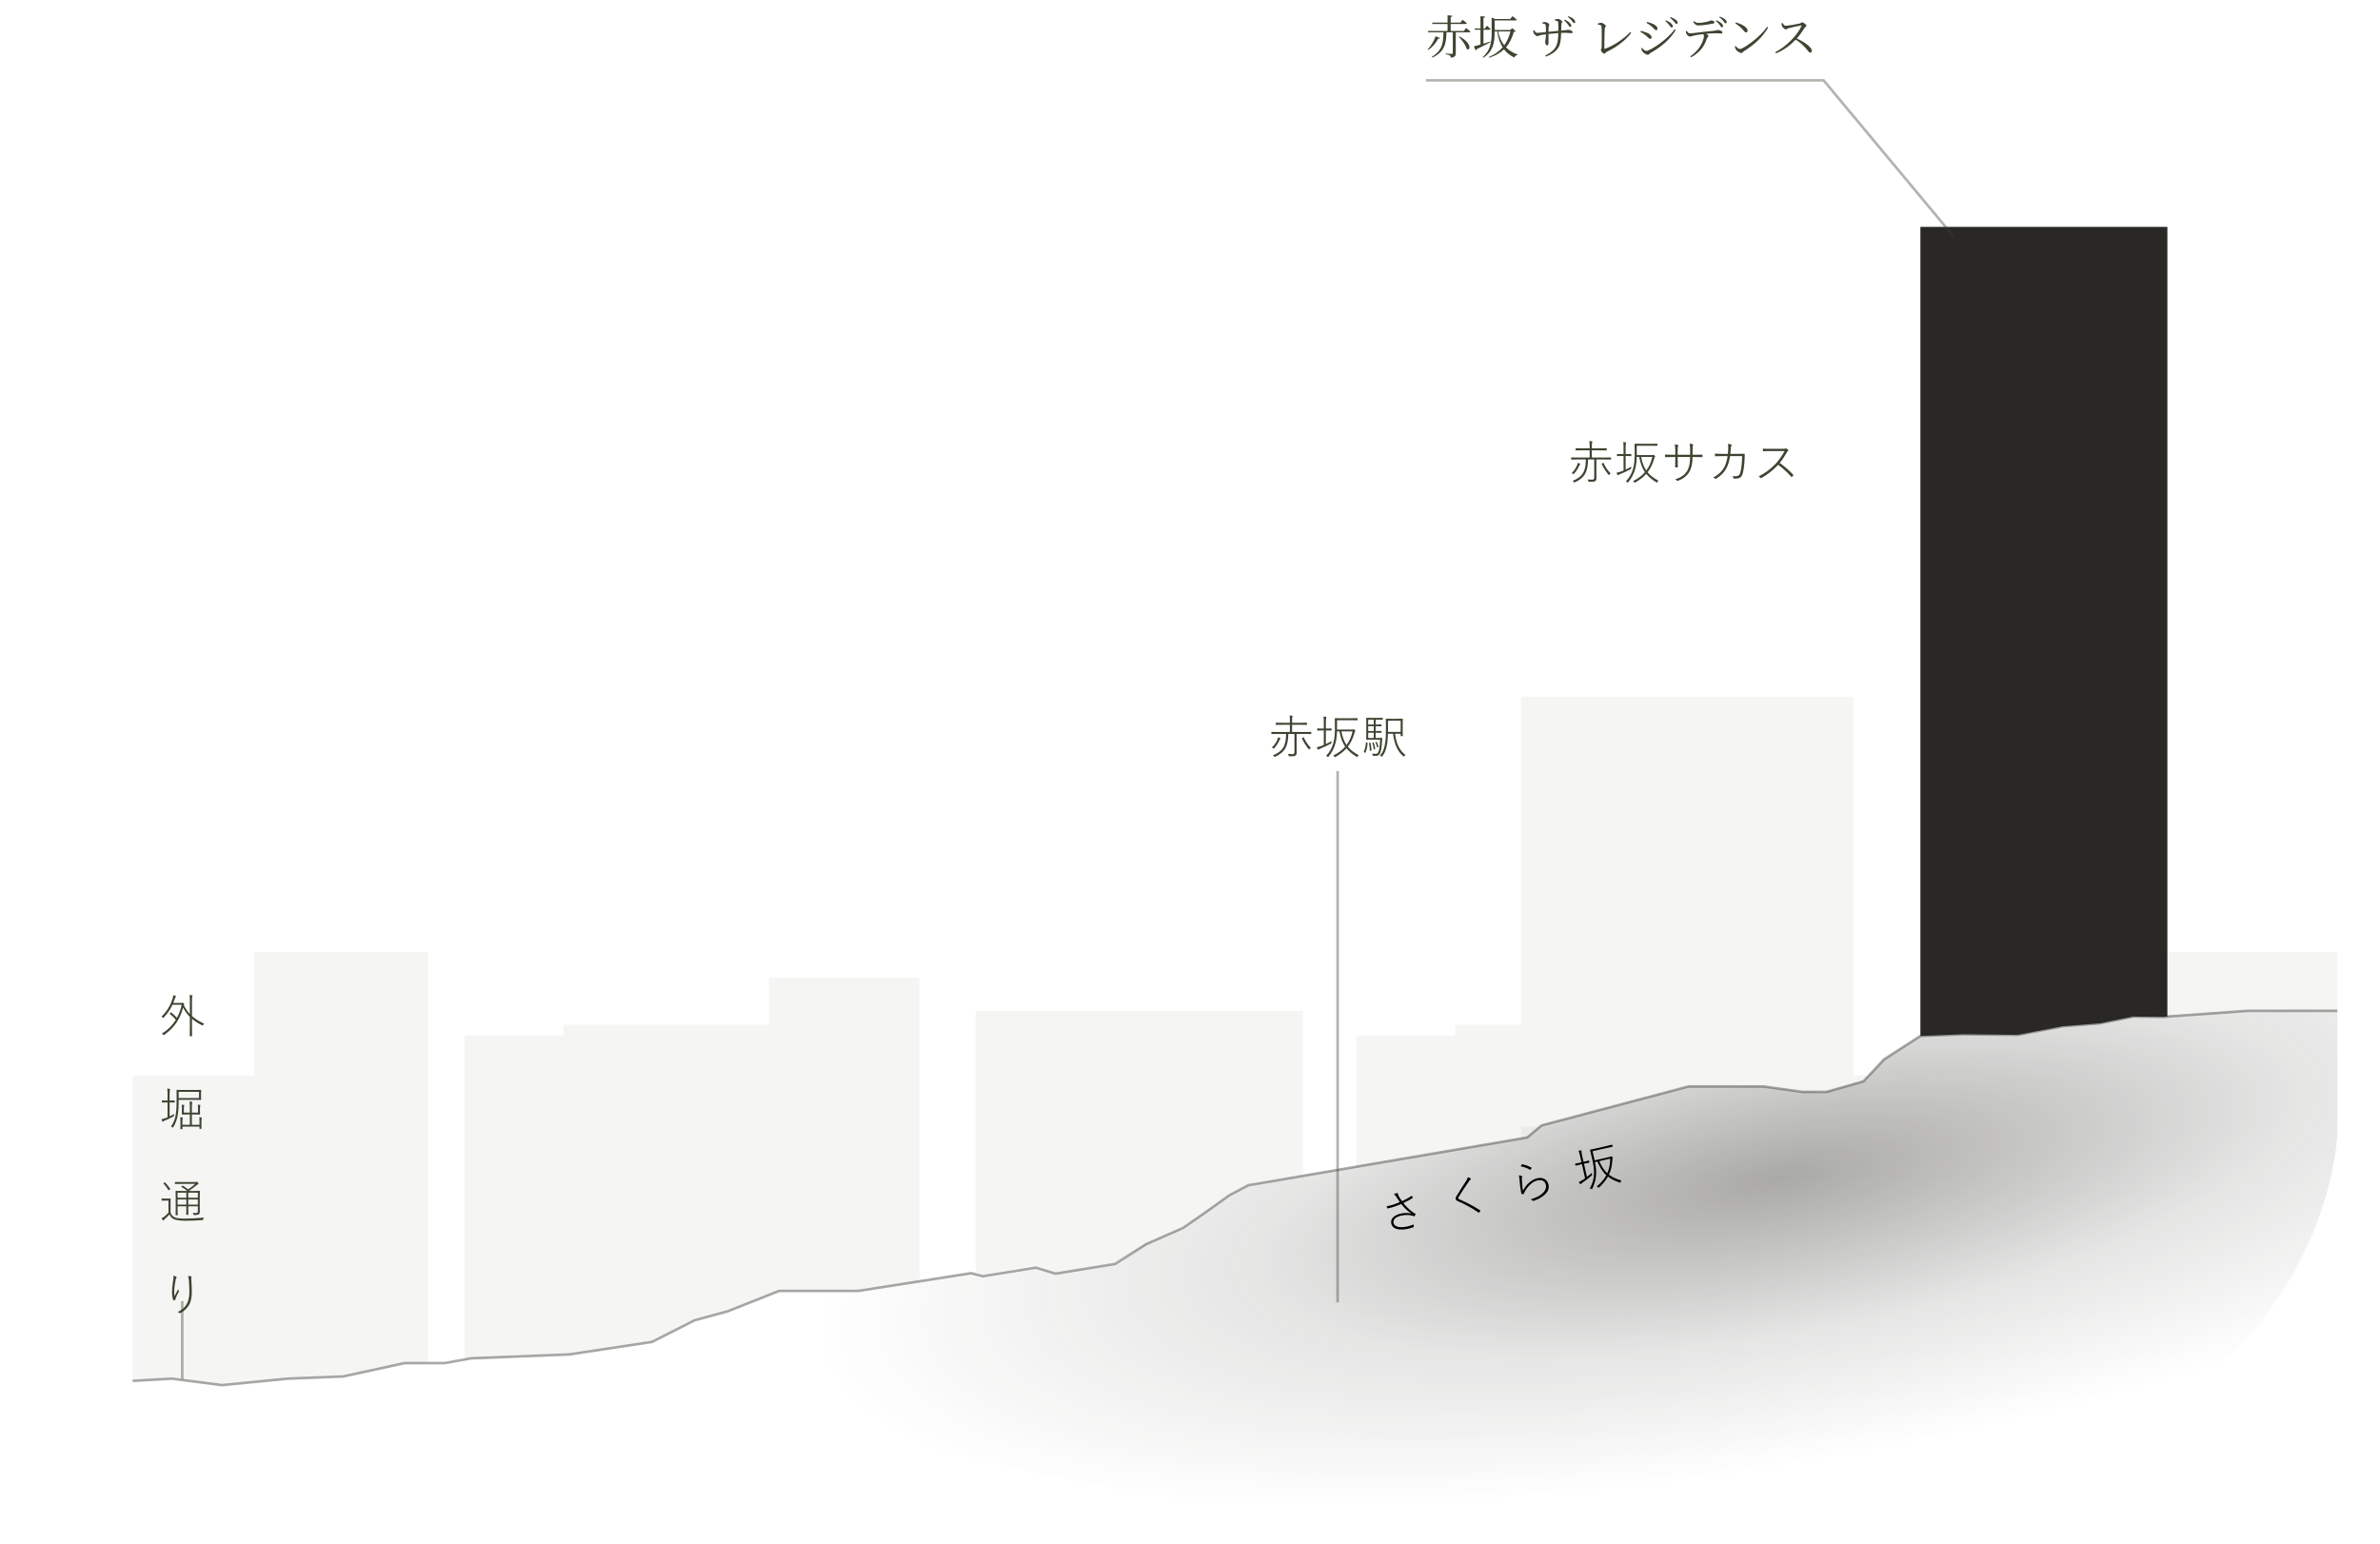
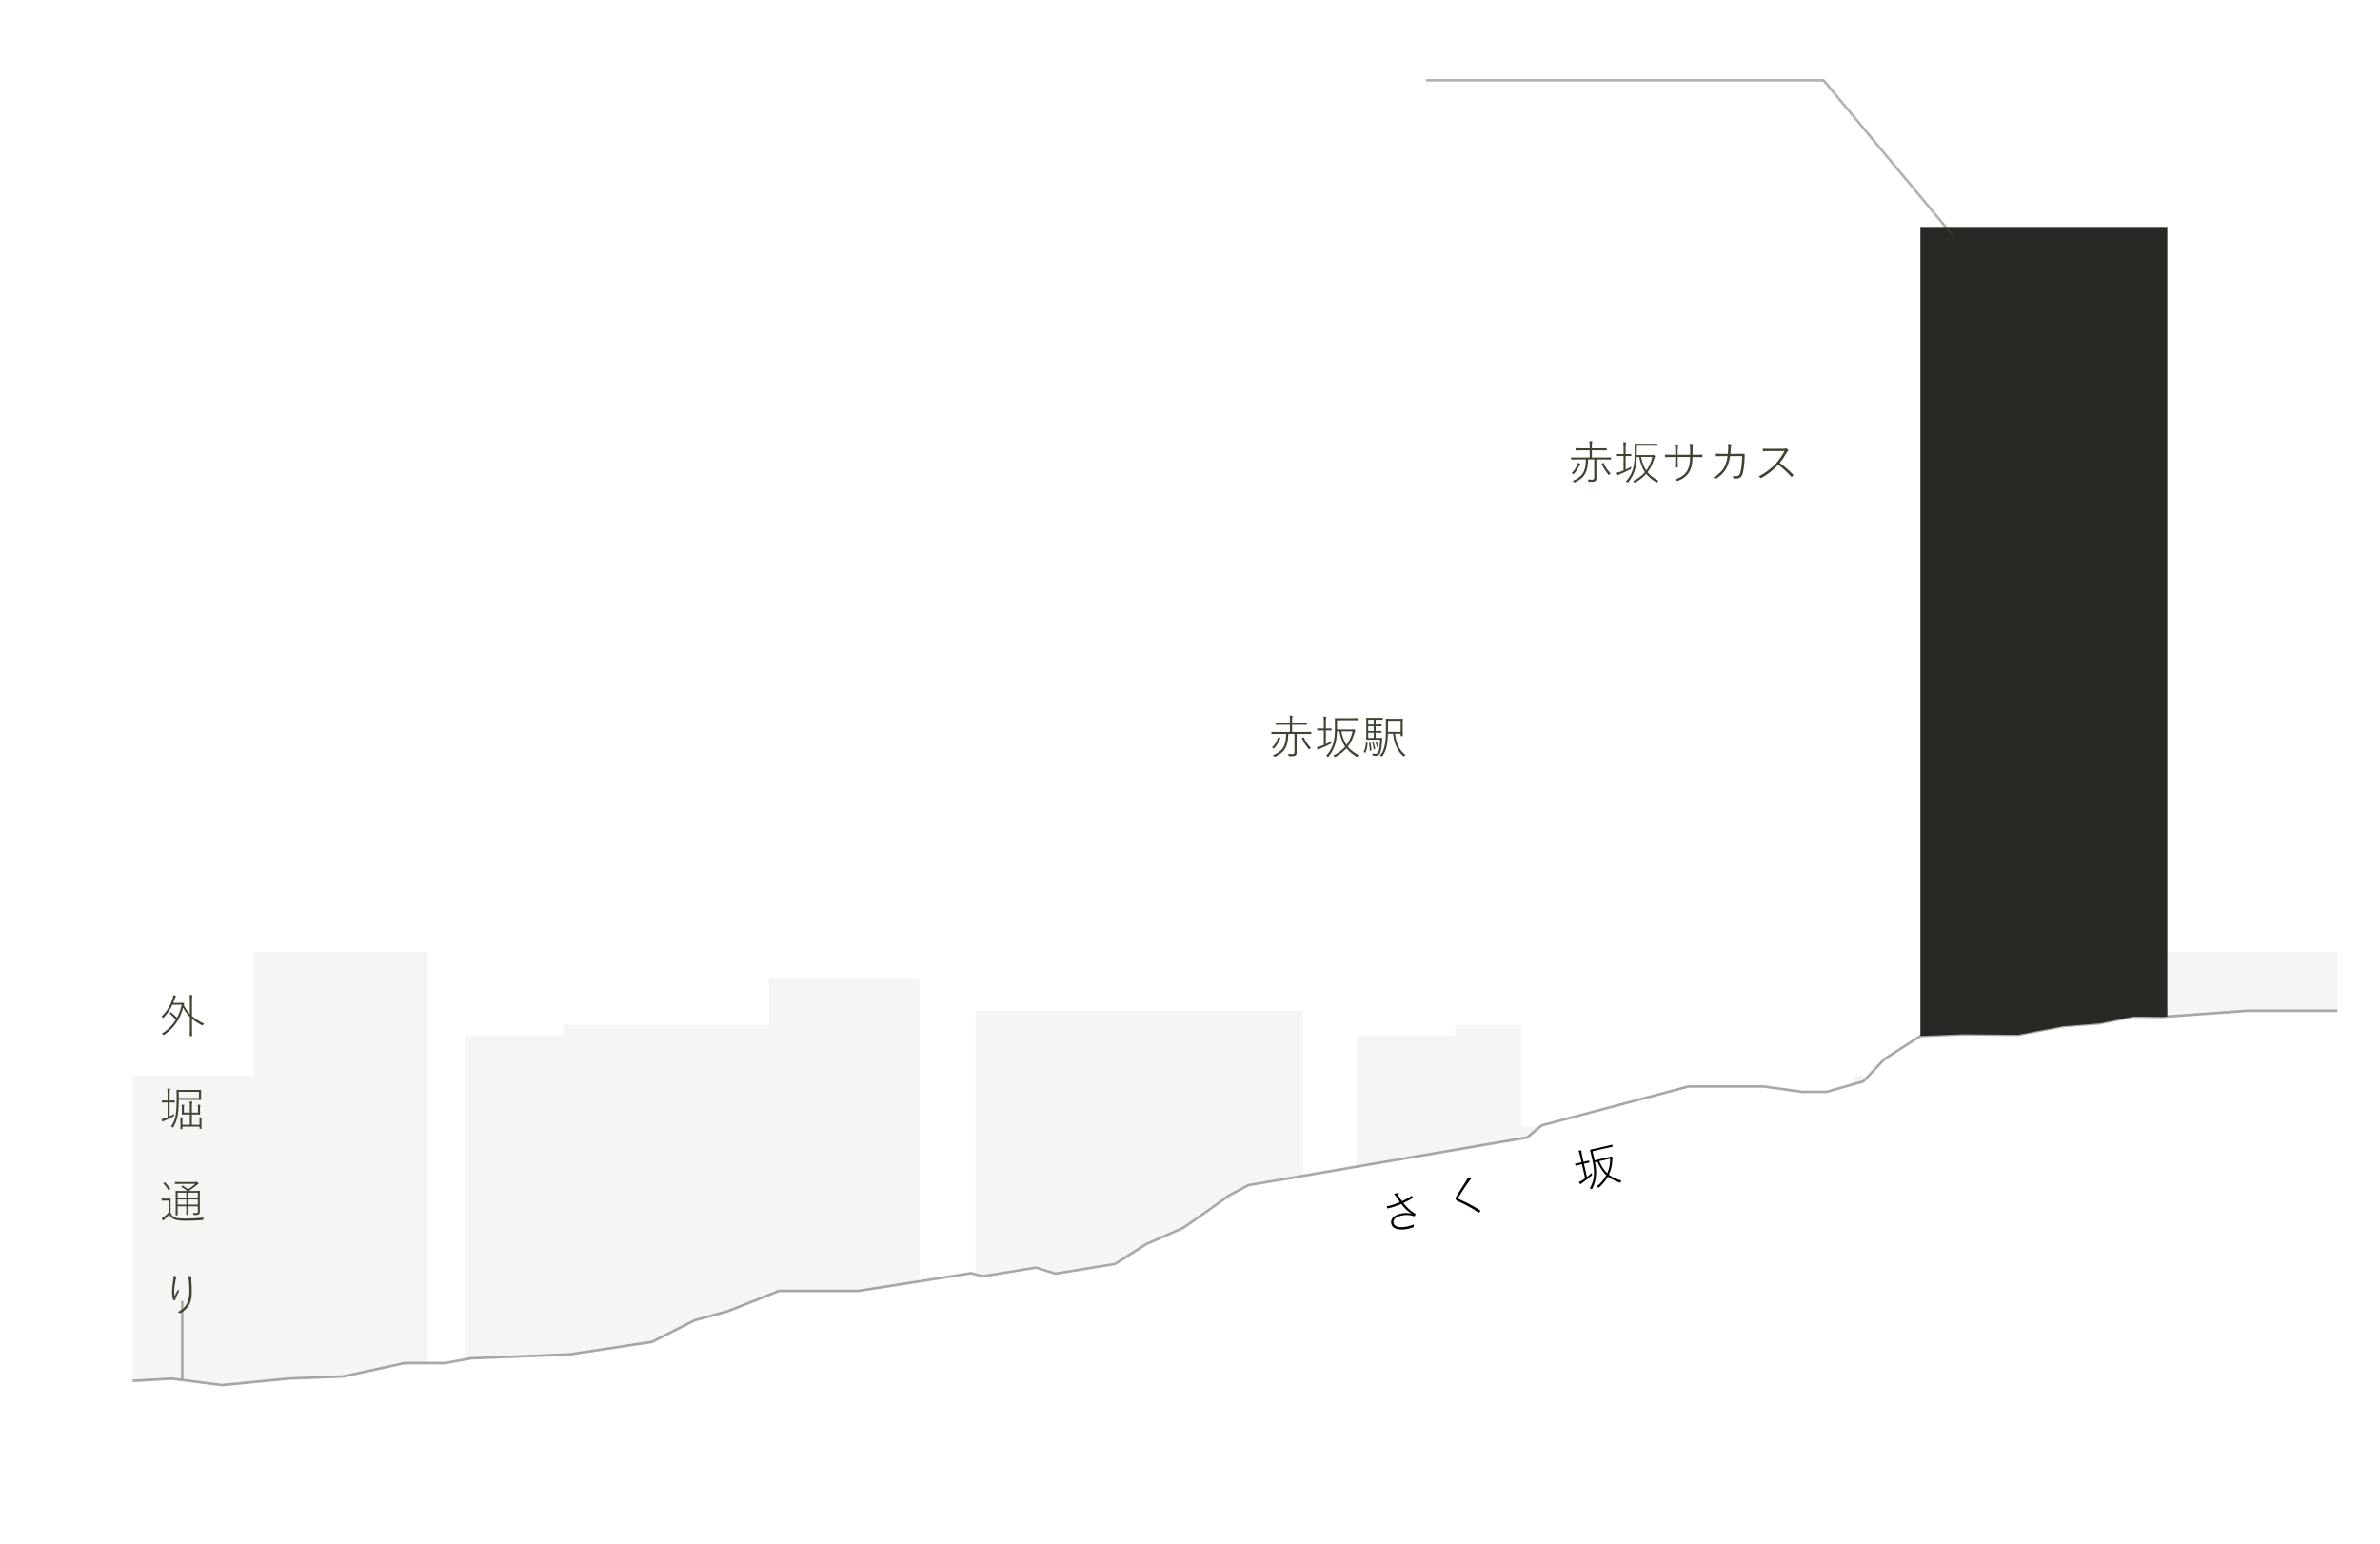
<svg xmlns="http://www.w3.org/2000/svg" width="923" height="599" viewBox="0 0 923 599" fill="none">
  <path opacity="0.05" d="M718.801 420.316L722.663 419.414L724.899 417.172H744.755H718.801V420.316Z" fill="#292824" />
  <path opacity="0.05" d="M871.496 392.059H878.111H906.47V369.209H840.544V394.277L871.496 392.059Z" fill="#292824" />
  <path d="M744.755 87.98V401.799L751.725 401.519L757.84 401.278L761.434 401.132L782.561 401.356L789.581 400.018L797.146 398.578L800.045 398.024L814.246 396.915L827.232 394.277L838.745 394.406L838.989 394.389L840.544 394.277V369.209V87.98H744.755Z" fill="#292824" />
-   <path opacity="0.05" d="M589.851 270.156L589.909 397.475V441.579L592.281 441.176L597.901 436.483L648.892 422.963L654.807 421.395H683.916L698.515 423.924L708.353 422.963L718.8 420.316V417.172L718.742 270.156H589.851Z" fill="#292824" />
  <path opacity="0.05" d="M98.454 369.209V417.172H51.434V438.174V535.585L66.596 534.711L86.113 537.226L111.589 534.711L133.088 533.871L156.909 528.674H165.929V438.174V369.209H98.454Z" fill="#292824" />
  <path opacity="0.05" d="M298.237 379.262V397.475H218.509V401.636H180.209V438.174V527.285L182.714 526.831L220.759 525.325L252.85 520.464L269.389 512.079L282.291 508.562L302.141 500.682H332.91L356.554 496.964V438.174V379.262H298.237Z" fill="#292824" />
  <path d="M381.465 494.404L378.335 493.51V392H505.334V455.5L484.317 459.077L476.715 463.102L458.827 475.623L444.965 481.883L432.891 489.485L409.638 493.51L401.588 490.827L381.465 494.404Z" fill="#292824" fill-opacity="0.05" />
  <path opacity="0.05" d="M589.909 436.909V397.475H564.322V401.636H526.021V438.174V452.506L592.281 441.176L595.874 438.174L597.39 436.909H589.909Z" fill="#292824" />
-   <path d="M51.434 535.585L66.597 534.706L86.113 537.22L111.589 534.706L133.1 533.866L156.916 528.668H172.467L182.719 526.826L220.77 525.319L252.861 520.458L269.4 512.074L282.302 508.551L302.147 500.671H332.916L376.581 493.799L381.213 494.975L401.73 491.621L409.333 493.967L432.891 490.21L444.07 482.544L458.827 476.231L476.714 463.605L484.117 459.664L592.298 441.165L597.919 436.472L654.825 421.384H683.939L698.068 423.473H707.906L722.663 419.414L730.713 410.846L744.777 401.782L761.456 401.115L782.583 401.339L800.067 398.013L814.274 396.904L827.259 394.266L839.017 394.378L871.53 392.048H906.498V438.163C906.498 438.163 906.498 710.625 297.776 546.305C297.776 546.305 260.192 556.005 220.57 553.546C180.948 551.087 152.3 553.546 152.3 553.546C152.3 553.546 111.462 560.922 78.549 555.389C45.636 549.855 51.468 535.58 51.468 535.58L51.434 535.585Z" fill="url(#paint0_radial_1698_3475)" />
  <path opacity="0.4" d="M51.434 535.585L66.596 534.711L86.118 537.226L111.589 534.711L133.094 533.871L156.915 528.674H172.46L182.719 526.831L220.763 525.325L252.854 520.464L269.394 512.079L282.296 508.562L302.146 500.682H332.915L376.586 493.81L381.213 494.981L401.729 491.632L409.338 493.979L432.443 490.21L444.517 482.544L458.827 476.231L468.554 469.467L476.714 463.605L484.1 459.675L592.281 441.176L597.907 436.483L654.807 421.395H683.921L698.962 423.473H708.353L722.663 419.414L730.712 410.846L744.754 401.799L761.433 401.132L782.56 401.356L800.044 398.024L803.915 397.721L814.246 396.915L827.231 394.277L838.75 394.406L871.502 392.059H906.453" stroke="#292824" stroke-miterlimit="10" />
  <path d="M542.882 466.232C542.378 465.553 542.1 465.137 541.59 464.349C541.11 463.609 540.932 463.391 540.576 463.122C540.977 462.938 541.514 462.778 541.746 462.743C541.943 462.717 542.085 462.776 542.113 462.899C542.133 462.987 542.151 463.149 542.208 463.321C542.285 463.58 542.408 463.884 542.791 464.517C543.102 465 543.359 465.402 543.723 465.873C545.033 465.296 546.412 464.537 547.365 463.857C547.445 463.802 547.537 463.8 547.592 463.879C547.702 464.039 547.819 464.234 547.898 464.419C547.939 464.52 547.933 464.577 547.853 464.632C546.777 465.34 545.544 466.01 544.256 466.6C545.247 467.888 546.564 469.23 548.247 470.395C548.462 470.531 548.626 470.604 548.808 470.673C548.89 470.71 548.933 470.737 548.945 470.79C548.956 470.842 548.968 470.895 548.945 470.956C548.879 471.156 548.773 471.42 548.695 471.567C548.645 471.671 548.587 471.74 548.534 471.752C548.481 471.764 548.442 471.754 548.339 471.704C548.075 471.598 547.841 471.541 547.663 471.489C546.531 471.213 545.225 471.069 543.348 471.499C541.172 471.997 540.165 473.095 540.449 474.36C540.837 476.08 543.399 476.233 545.838 475.674C546.75 475.465 547.608 475.177 548.229 474.905C548.271 475.173 548.274 475.597 548.234 475.827C548.222 475.941 548.191 475.966 548.09 476.008C547.764 476.119 546.85 476.403 546.061 476.583C543.183 477.242 540.092 476.953 539.562 474.6C539.104 472.563 540.906 471.227 543.17 470.708C544.924 470.307 546.208 470.437 547.354 470.692C545.673 469.618 544.568 468.394 543.436 466.973C542.056 467.566 540.842 467.991 539.665 468.335C539.111 468.498 538.69 468.595 538.269 468.691C538.146 468.719 538.095 468.657 538.037 468.56C537.944 468.396 537.825 468.11 537.73 467.854C538.247 467.773 538.725 467.682 539.331 467.506C540.424 467.201 541.524 466.838 542.882 466.232Z" fill="black" />
  <path d="M569.223 456.582C569.578 456.685 570.036 456.913 570.29 457.058C570.393 457.108 570.427 457.175 570.442 457.245C570.462 457.333 570.443 457.411 570.346 457.47C570.137 457.61 569.968 457.76 569.787 458.023C568.365 460.065 566.648 462.601 565.662 464.285C565.526 464.501 565.456 464.683 565.484 464.806C565.516 464.946 565.623 465.014 565.805 465.083C568.34 466.183 570.997 467.495 573.968 469.382C574.101 469.481 574.144 469.508 574.057 469.694C573.952 469.884 573.785 470.126 573.686 470.259C573.605 470.389 573.548 470.383 573.397 470.288C570.448 468.249 567.648 466.877 565.355 465.87C564.88 465.646 564.624 465.409 564.541 465.04C564.458 464.672 564.574 464.368 564.842 463.919C565.917 462.14 567.519 459.668 568.751 457.761C568.978 457.377 569.111 457.069 569.223 456.582Z" fill="black" />
-   <path d="M589.772 452.34C589.861 452.079 590.006 451.824 590.102 451.673C590.156 451.587 590.187 451.562 590.318 451.569C591.53 451.79 592.633 452.183 593.866 452.824C593.97 452.874 593.982 452.927 593.949 453.027C593.879 453.209 593.747 453.442 593.615 453.676C593.561 453.762 593.491 453.778 593.383 453.71C592.316 453.068 591.123 452.603 589.772 452.34ZM589.053 455.865C589.427 455.89 589.896 456.005 590.121 456.101C590.341 456.18 590.373 456.32 590.295 456.467C590.2 456.618 590.176 456.919 590.196 457.339C590.239 458.677 590.391 460.581 590.637 461.836C591.897 459.239 594.151 457.449 596.099 457.003C598.397 456.477 600.08 457.477 600.511 459.391C600.898 461.112 600.2 462.435 598.688 463.668C597.393 464.721 596.067 465.302 594.8 465.74C594.576 465.809 594.498 465.79 594.4 465.683C594.208 465.487 593.946 465.307 593.622 465.178C595.551 464.57 596.954 463.917 598.04 463.004C599.108 462.094 599.813 460.88 599.512 459.546C599.204 458.176 598.144 457.403 596.179 457.853C594.477 458.243 592.753 459.764 591.532 461.797C591.2 462.372 591.08 462.658 590.966 463.053C590.924 463.192 590.867 463.187 590.754 463.176C590.545 463.15 590.311 463.093 590.133 463.041C590.055 463.022 590.012 462.995 589.98 462.854C589.618 460.998 589.402 459.054 589.264 457.294C589.223 456.786 589.173 456.318 589.053 455.865Z" fill="black" />
  <path d="M618.416 450.048L624.136 448.738C624.329 448.694 624.413 448.657 624.488 448.584C624.551 448.533 624.617 448.499 624.652 448.491C624.775 448.463 624.896 448.509 625.175 448.685C625.39 448.82 625.467 448.914 625.483 448.984C625.502 449.072 625.462 449.137 625.407 449.223C625.339 449.331 625.324 449.427 625.296 449.876C625.176 452.046 624.766 453.912 623.963 455.592C625.24 456.592 626.785 457.309 628.788 457.848C628.64 458.011 628.557 458.215 628.499 458.449C628.44 458.759 628.44 458.759 628.141 458.661C626.28 458.016 624.805 457.282 623.592 456.323C622.781 457.801 621.667 459.164 620.183 460.52C619.969 460.716 619.969 460.716 619.734 460.493C619.572 460.346 619.386 460.259 619.191 460.211C620.876 458.847 622.115 457.381 622.959 455.803C622.169 455.079 621.499 454.235 620.923 453.315C620.354 452.429 619.918 451.477 619.482 450.524L618.552 450.737C618.869 452.308 619.053 453.78 619.001 455.269C618.927 457.317 618.448 459.125 617.5 461.06C617.372 461.311 617.368 461.293 617.114 461.148C616.921 461.026 616.704 460.965 616.534 460.949C617.648 459.013 618.139 457.257 618.183 455.161C618.244 453.466 617.927 451.563 617.508 449.702C616.934 447.156 616.67 446.145 616.646 446.04C616.623 445.934 616.636 445.913 616.741 445.889C616.812 445.873 617.398 445.775 619.048 445.398L622.838 444.53C624.47 444.156 625.023 443.993 625.111 443.973C625.216 443.949 625.238 443.962 625.261 444.067L625.388 444.629C625.412 444.735 625.398 444.756 625.293 444.78C625.205 444.8 624.636 444.894 623.004 445.267L617.617 446.501L618.416 450.048ZM624.448 449.387L620.219 450.355C620.63 451.277 621.071 452.173 621.628 453.006C622.112 453.763 622.672 454.447 623.325 455.054C624.103 453.344 624.456 451.472 624.448 449.387ZM614.728 457.023L613.49 451.526L612.824 451.679C611.578 451.964 611.217 452.084 611.129 452.104C611.024 452.128 611.003 452.114 610.979 452.009L610.856 451.465C610.833 451.359 610.846 451.338 610.952 451.313C611.039 451.293 611.416 451.244 612.661 450.959L613.328 450.806L612.83 448.594C612.549 447.347 612.429 446.894 612.185 446.304C612.575 446.233 612.882 446.2 613.118 446.183C613.227 446.176 613.322 446.191 613.342 446.279C613.358 446.349 613.343 446.445 613.322 446.598C613.305 446.768 613.359 447.254 613.612 448.378L614.118 450.626L614.434 450.553C615.697 450.264 616.04 450.149 616.128 450.129C616.233 450.104 616.254 450.118 616.278 450.223L616.401 450.768C616.424 450.873 616.411 450.895 616.306 450.919C616.218 450.939 615.859 450.984 614.596 451.273L614.28 451.346L615.438 456.491C616.131 455.963 616.75 455.433 617.33 454.894C617.326 455.043 617.352 455.24 617.404 455.468C617.467 455.749 617.449 455.753 617.253 455.946C616.255 456.839 614.855 457.917 613.751 458.668C613.383 458.919 613.241 459.025 613.187 459.111C613.132 459.198 613.07 459.249 612.982 459.269C612.93 459.281 612.848 459.244 612.771 459.151C612.597 458.951 612.415 458.716 612.282 458.451C612.74 458.272 613.234 458.011 613.815 457.638C614.138 457.435 614.44 457.218 614.728 457.023Z" fill="black" />
  <path d="M553 31.163H707.222L757.544 91.587" stroke="#3B4430" stroke-opacity="0.4" />
-   <path d="M518.75 299.016L518.75 505.091" stroke="#3B4430" stroke-opacity="0.4" />
  <path d="M70.676 504.64L70.676 534.852" stroke="#3B4430" stroke-opacity="0.4" />
-   <path d="M556.762 14.052L558.418 14.754C558.328 14.934 558.112 15.078 557.734 15.024C556.762 16.896 555.34 18.444 553.882 19.362L553.666 19.146C554.818 18.012 556.042 16.104 556.762 14.052ZM565.69 14.232L565.888 14.106C571.108 16.734 570.208 20.028 568.786 18.948C568.444 17.436 566.896 15.456 565.69 14.232ZM567.688 12L568.606 10.884C568.606 10.884 569.632 11.658 570.262 12.234C570.208 12.432 570.064 12.522 569.794 12.522H564.574V20.586C564.574 21.522 564.34 22.206 562.666 22.368C562.63 22.008 562.504 21.684 562.27 21.504C561.982 21.306 561.496 21.162 560.632 21.036V20.766C560.632 20.766 562.594 20.91 562.99 20.91C563.332 20.91 563.422 20.802 563.422 20.55V12.522H560.974C560.83 16.68 560.452 20.028 555.502 22.332L555.268 22.026C559.498 19.596 559.732 16.356 559.786 12.522H553.918L553.774 12H561.388V9.3H555.52L555.376 8.76H561.388V5.916L563.242 6.114C563.206 6.366 563.026 6.546 562.594 6.618V8.76H566.356L567.22 7.68C567.22 7.68 568.246 8.418 568.858 9.012C568.804 9.21 568.642 9.3 568.39 9.3H562.594V12H567.688ZM577.948 16.122L578.02 16.374C576.76 17.04 574.996 17.994 572.656 19.092C572.602 19.326 572.44 19.488 572.26 19.542L571.576 17.976C572.116 17.868 573.034 17.616 574.15 17.292V11.55H572.026L571.882 11.028H574.15V6.258L575.968 6.456C575.914 6.708 575.752 6.87 575.302 6.942V11.028H575.896L576.652 9.966C576.652 9.966 577.534 10.74 578.038 11.28C577.984 11.46 577.822 11.55 577.588 11.55H575.302V16.95C576.148 16.698 577.048 16.41 577.948 16.122ZM585.76 12.18H580.99C581.44 14.34 582.232 16.122 583.366 17.562C584.518 15.996 585.292 14.178 585.76 12.18ZM586.48 10.902L587.83 12.126C587.686 12.288 587.488 12.342 587.074 12.36C586.444 14.61 585.526 16.644 584.05 18.336C585.256 19.578 586.768 20.514 588.568 21.162L588.532 21.342C587.974 21.378 587.524 21.72 587.272 22.332C585.634 21.522 584.302 20.478 583.276 19.146C581.854 20.514 579.982 21.612 577.516 22.386L577.354 22.116C579.622 21.198 581.386 19.92 582.736 18.354C581.71 16.716 581.026 14.7 580.648 12.18H579.64V12.756C579.64 16.194 579.172 19.956 575.248 22.386L574.996 22.188C577.966 19.632 578.488 16.374 578.488 12.774V6.798L579.874 7.392H585.652L586.57 6.276C586.57 6.276 587.614 7.05 588.244 7.644C588.19 7.842 588.028 7.932 587.758 7.932H579.64V11.64H585.688L586.48 10.902ZM606.601 7.932L606.853 7.626C607.735 8.022 608.383 8.472 608.797 8.922C609.229 9.372 609.373 9.642 609.373 10.002C609.355 10.272 609.175 10.452 608.923 10.434C608.635 10.416 608.455 10.038 608.113 9.57C607.771 9.102 607.339 8.508 606.601 7.932ZM602.983 7.95V7.572C603.361 7.446 603.739 7.338 604.063 7.338C604.891 7.338 605.881 8.076 605.881 8.472C605.881 8.85 605.557 8.76 605.521 9.498C605.503 10.164 605.467 11.1 605.449 11.874C607.573 11.694 607.753 11.568 608.149 11.568C608.869 11.568 609.859 11.91 609.859 12.468C609.859 12.774 609.733 12.882 609.409 12.882C608.977 12.882 608.311 12.72 606.961 12.72C606.511 12.72 605.989 12.738 605.431 12.756C605.359 14.988 605.287 17.238 604.117 18.822C603.325 19.956 601.723 21.162 599.527 21.954L599.275 21.54C600.679 20.874 602.245 19.902 603.235 18.354C604.117 16.968 604.315 14.916 604.333 12.828C603.037 12.918 601.651 13.044 600.517 13.17C600.499 14.61 600.517 16.086 600.517 16.608C600.517 17.328 600.373 17.598 599.995 17.598C599.527 17.598 599.257 16.824 599.257 16.32C599.257 15.708 599.509 15.186 599.545 13.278C598.627 13.386 597.907 13.512 597.367 13.656C596.899 13.764 596.503 14.016 596.107 14.016C595.657 14.016 594.919 13.17 594.739 12.774C594.649 12.558 594.613 12.09 594.631 11.784L594.955 11.676C595.279 12.198 595.603 12.756 596.053 12.756C596.737 12.756 598.465 12.558 599.545 12.432C599.545 11.514 599.527 10.11 599.419 9.678C599.329 9.318 598.915 9.21 598.159 9.102V8.742C598.465 8.634 598.861 8.544 599.167 8.544C599.743 8.544 600.823 9.048 600.823 9.534C600.823 9.912 600.607 9.93 600.571 10.506C600.535 10.83 600.517 11.55 600.517 12.342C601.669 12.234 603.145 12.09 604.333 11.964C604.351 10.344 604.351 9.228 604.279 8.526C604.225 8.148 603.757 8.058 602.983 7.95ZM608.059 6.582L608.293 6.276C609.211 6.636 609.841 6.996 610.273 7.428C610.705 7.824 610.885 8.148 610.867 8.508C610.867 8.796 610.687 8.958 610.417 8.958C610.147 8.94 609.967 8.544 609.607 8.094C609.211 7.644 608.833 7.158 608.059 6.582ZM619.665 9.498L619.647 9.156C620.079 8.994 620.547 8.832 620.871 8.832C621.609 8.832 622.761 9.66 622.761 10.092C622.761 10.398 622.383 10.614 622.329 11.19C622.239 12.18 622.185 17.112 622.185 18.768C622.185 18.912 622.221 18.966 622.365 18.93C625.623 17.886 629.799 15.024 632.247 12.432L632.589 12.774C630.375 15.744 626.937 18.282 623.103 20.118C622.545 20.388 622.509 20.82 622.131 20.82C621.699 20.82 620.835 19.83 620.835 19.434C620.835 19.182 621.123 18.948 621.141 18.282C621.177 17.184 621.213 11.604 621.105 10.254C621.087 9.948 620.907 9.696 619.665 9.498ZM648.296 10.668C648.008 10.668 647.828 10.308 647.468 9.858C647.072 9.372 646.586 8.778 645.83 8.202L646.064 7.878C646.982 8.274 647.702 8.688 648.134 9.102C648.566 9.552 648.746 9.858 648.746 10.2C648.746 10.506 648.548 10.668 648.296 10.668ZM650.168 9.282C649.88 9.282 649.682 8.886 649.286 8.436C648.89 7.986 648.458 7.536 647.666 6.924L647.882 6.618C648.8 6.96 649.502 7.338 649.952 7.716C650.402 8.112 650.6 8.436 650.6 8.814C650.6 9.102 650.438 9.282 650.168 9.282ZM640.466 10.2C639.854 9.678 639.098 9.174 638.576 8.904L638.774 8.49C639.458 8.67 640.268 8.94 641.042 9.264C642.266 9.876 642.806 10.47 642.806 11.1C642.806 11.424 642.608 11.694 642.284 11.694C641.78 11.694 641.42 10.974 640.466 10.2ZM638.468 19.74C639.692 19.74 646.208 15.852 649.448 11.352L649.862 11.622C647.81 15.222 644.012 18.372 640.034 20.568C639.674 20.784 639.476 21.252 639.008 21.252C638.45 21.252 637.316 20.496 636.92 19.92C636.704 19.632 636.542 18.984 636.524 18.714L636.812 18.552C637.298 19.128 637.856 19.74 638.468 19.74ZM638.216 13.71C637.532 13.17 636.92 12.756 636.164 12.36L636.344 11.964C637.262 12.198 637.928 12.396 638.756 12.72C639.854 13.17 640.52 13.818 640.52 14.502C640.52 14.79 640.34 15.06 639.998 15.06C639.44 15.06 639.152 14.412 638.216 13.71ZM656.612 8.418L656.882 8.184C657.566 8.688 658.034 8.886 658.628 8.886C659.726 8.886 660.968 8.67 661.868 8.472C662.93 8.238 663.164 7.95 663.542 7.95C664.316 7.95 664.91 8.22 664.91 8.652C664.91 8.922 664.712 9.084 664.136 9.192C662.75 9.444 660.23 9.876 658.628 9.876C657.71 9.876 657.206 9.354 656.612 8.418ZM653.822 12.108L654.128 11.982C654.47 12.468 654.83 12.936 655.298 12.936C656.522 12.936 661.094 12.252 664.406 11.964C665.666 11.838 665.954 11.64 666.224 11.64C666.962 11.64 667.988 12.036 667.988 12.558C667.988 12.846 667.88 13.008 667.484 13.008C667.196 13.008 666.512 12.9 665.63 12.9C664.82 12.9 663.308 12.936 661.652 13.098C662.138 13.368 662.552 13.692 662.552 13.98C662.552 14.34 662.138 14.412 661.94 14.952C661.31 16.842 660.158 19.848 655.838 22.224L655.478 21.846C659.816 19.02 660.824 14.916 660.824 13.944C660.824 13.692 660.734 13.476 660.518 13.224C659.024 13.404 657.35 13.674 656.81 13.818C656.252 13.98 655.784 14.178 655.37 14.196C654.956 14.214 654.146 13.494 653.948 12.99C653.858 12.774 653.84 12.486 653.822 12.108ZM665.396 8.148L665.666 7.842C666.53 8.238 667.214 8.652 667.628 9.066C668.06 9.48 668.24 9.786 668.222 10.164C668.204 10.434 668.024 10.614 667.772 10.614C667.502 10.596 667.34 10.2 666.98 9.732C666.62 9.282 666.17 8.724 665.396 8.148ZM666.782 6.708L667.016 6.42C667.916 6.762 668.528 7.14 668.978 7.482C669.446 7.86 669.626 8.22 669.626 8.598C669.626 8.886 669.482 9.066 669.194 9.048C668.888 9.048 668.744 8.634 668.366 8.184C667.952 7.716 667.556 7.248 666.782 6.708ZM673.001 9.084L673.217 8.706C675.269 9.282 677.753 10.506 677.753 11.892C677.753 12.288 677.501 12.558 677.123 12.558C676.835 12.558 676.601 12.36 676.133 11.802C675.269 10.758 674.585 10.128 673.001 9.084ZM674.783 19.002C676.169 19.002 682.757 14.232 685.313 10.398L685.727 10.668C683.567 14.502 680.219 17.382 676.277 19.902C675.917 20.118 675.719 20.568 675.323 20.568C674.621 20.568 673.541 19.722 673.181 19.182C673.001 18.876 672.839 18.3 672.803 18.012L673.091 17.832C673.631 18.426 674.207 19.002 674.783 19.002ZM690.87 9.066L691.248 8.904C691.554 9.336 691.896 9.984 692.49 9.984C693.48 9.984 697.026 9.354 698.016 9.102C698.394 8.994 698.61 8.652 698.862 8.652C699.402 8.652 700.572 9.588 700.572 9.984C700.572 10.344 700.032 10.488 699.798 10.848C699.186 11.82 698.124 13.476 696.81 14.934C699.708 16.248 702.66 18.246 702.66 19.74C702.66 20.1 702.462 20.406 702.048 20.406C701.562 20.406 701.31 19.83 700.356 18.75C699.15 17.4 697.998 16.338 696.378 15.384C694.722 17.13 692.166 19.326 688.746 20.694L688.476 20.244C692.706 18.048 696.954 13.818 698.628 10.128C698.718 9.894 698.61 9.858 698.412 9.876C697.134 10.074 694.632 10.686 693.642 10.938C693.084 11.082 693.012 11.406 692.58 11.406C692.058 11.406 691.338 10.632 691.122 10.164C691.014 9.948 690.906 9.57 690.87 9.066Z" fill="#3C4531" />
  <path d="M617.342 177.45H622.256C623.984 177.45 624.56 177.414 624.65 177.414C624.758 177.414 624.776 177.432 624.776 177.54V178.116C624.776 178.224 624.758 178.242 624.65 178.242C624.56 178.242 623.984 178.206 622.256 178.206H619.106V183.678C619.106 184.506 619.124 185.154 619.124 185.478C619.124 185.982 618.98 186.432 618.584 186.63C618.224 186.828 617.72 186.882 616.37 186.882C616.1 186.882 616.082 186.882 615.992 186.576C615.938 186.342 615.83 186.126 615.704 185.964C616.388 186.018 617.036 186.036 617.396 186.036C618.062 186.036 618.26 185.82 618.26 185.244V178.206H615.884C615.794 183.246 614.426 185.334 610.808 187.044C610.538 187.17 610.52 187.17 610.34 186.918C610.196 186.72 610.052 186.612 609.872 186.522C613.58 184.956 614.984 183.12 615.02 178.206H611.852C610.106 178.206 609.548 178.242 609.44 178.242C609.332 178.242 609.314 178.224 609.314 178.116V177.54C609.314 177.432 609.332 177.414 609.44 177.414C609.548 177.414 610.106 177.45 611.852 177.45H616.496V174.66H613.724C611.87 174.66 611.24 174.696 611.15 174.696C611.042 174.696 611.024 174.678 611.024 174.57V173.976C611.024 173.868 611.042 173.85 611.15 173.85C611.24 173.85 611.87 173.886 613.724 173.886H616.496V173.31C616.496 172.068 616.478 171.618 616.37 171.042C616.766 171.06 617.108 171.096 617.36 171.132C617.468 171.15 617.54 171.204 617.54 171.276C617.54 171.348 617.504 171.438 617.45 171.582C617.396 171.744 617.342 172.212 617.342 173.274V173.886H620.42C622.256 173.886 622.886 173.85 622.976 173.85C623.084 173.85 623.102 173.868 623.102 173.976V174.57C623.102 174.678 623.084 174.696 622.976 174.696C622.886 174.696 622.256 174.66 620.42 174.66H617.342V177.45ZM609.476 183.498C610.412 182.652 611.06 181.644 611.42 180.87C611.69 180.276 611.834 179.88 611.888 179.52C612.212 179.61 612.482 179.7 612.716 179.808C612.788 179.844 612.86 179.934 612.86 179.988C612.86 180.078 612.788 180.168 612.698 180.24C612.59 180.33 612.482 180.546 612.41 180.708C611.852 181.914 611.276 182.814 610.412 183.75C610.232 183.948 610.232 183.948 609.998 183.768C609.818 183.624 609.638 183.552 609.476 183.498ZM621.32 179.736L621.662 179.574C621.824 179.502 621.842 179.52 621.878 179.592C622.562 181.032 623.372 182.364 624.65 183.642C624.452 183.75 624.29 183.876 624.128 184.074C623.93 184.308 623.93 184.308 623.75 184.074C622.598 182.634 621.806 181.392 621.176 179.97C621.122 179.844 621.122 179.826 621.32 179.736ZM634.766 176.514H640.634C640.832 176.514 640.922 176.496 641.012 176.442C641.084 176.406 641.156 176.388 641.192 176.388C641.318 176.388 641.426 176.46 641.66 176.694C641.84 176.874 641.894 176.982 641.894 177.054C641.894 177.144 641.84 177.198 641.768 177.27C641.678 177.36 641.642 177.45 641.516 177.882C640.922 179.97 640.112 181.698 638.96 183.156C639.986 184.416 641.336 185.46 643.172 186.432C642.992 186.558 642.866 186.738 642.758 186.954C642.632 187.242 642.632 187.242 642.362 187.08C640.688 186.036 639.41 184.992 638.438 183.786C637.322 185.046 635.936 186.126 634.19 187.116C633.938 187.26 633.938 187.26 633.758 186.99C633.632 186.81 633.47 186.684 633.29 186.594C635.234 185.64 636.764 184.488 637.934 183.138C637.322 182.256 636.854 181.284 636.494 180.258C636.134 179.268 635.918 178.242 635.702 177.216H634.748C634.712 178.818 634.568 180.294 634.19 181.734C633.668 183.714 632.804 185.37 631.454 187.044C631.274 187.26 631.274 187.242 631.058 187.044C630.896 186.882 630.698 186.774 630.536 186.72C632.048 185.082 632.912 183.48 633.416 181.446C633.848 179.808 633.956 177.882 633.956 175.974C633.956 173.364 633.92 172.32 633.92 172.212C633.92 172.104 633.938 172.086 634.046 172.086C634.118 172.086 634.712 172.122 636.404 172.122H640.292C641.966 172.122 642.542 172.086 642.632 172.086C642.74 172.086 642.758 172.104 642.758 172.212V172.788C642.758 172.896 642.74 172.914 642.632 172.914C642.542 172.914 641.966 172.878 640.292 172.878H634.766V176.514ZM640.796 177.216H636.458C636.656 178.206 636.89 179.178 637.25 180.114C637.556 180.96 637.952 181.752 638.456 182.49C639.59 180.996 640.346 179.25 640.796 177.216ZM629.636 182.49V176.856H628.952C627.674 176.856 627.296 176.892 627.206 176.892C627.098 176.892 627.08 176.874 627.08 176.766V176.208C627.08 176.1 627.098 176.082 627.206 176.082C627.296 176.082 627.674 176.118 628.952 176.118H629.636V173.85C629.636 172.572 629.618 172.104 629.51 171.474C629.906 171.492 630.212 171.528 630.446 171.564C630.554 171.582 630.644 171.618 630.644 171.708C630.644 171.78 630.608 171.87 630.554 172.014C630.5 172.176 630.446 172.662 630.446 173.814V176.118H630.77C632.066 176.118 632.426 176.082 632.516 176.082C632.624 176.082 632.642 176.1 632.642 176.208V176.766C632.642 176.874 632.624 176.892 632.516 176.892C632.426 176.892 632.066 176.856 630.77 176.856H630.446V182.13C631.238 181.77 631.958 181.392 632.642 180.996C632.606 181.14 632.588 181.338 632.588 181.572C632.588 181.86 632.57 181.86 632.336 182.004C631.166 182.652 629.564 183.39 628.322 183.876C627.908 184.038 627.746 184.11 627.674 184.182C627.602 184.254 627.53 184.29 627.44 184.29C627.386 184.29 627.314 184.236 627.26 184.128C627.134 183.894 627.008 183.624 626.936 183.336C627.422 183.264 627.962 183.12 628.61 182.886C628.97 182.76 629.312 182.616 629.636 182.49ZM656.402 176.388H657.068C658.13 176.388 658.976 176.388 660.02 176.334C660.218 176.334 660.236 176.37 660.236 176.532C660.236 176.694 660.236 176.91 660.236 177.09C660.236 177.27 660.2 177.306 660.02 177.288C658.994 177.252 658.13 177.252 657.086 177.252H656.402C656.384 179.646 656.024 181.482 655.142 183.012C654.242 184.578 652.658 185.766 650.714 186.486C650.534 186.558 650.462 186.54 650.354 186.414C650.156 186.18 649.958 186.072 649.634 185.91C651.884 185.244 653.522 184.074 654.368 182.544C655.124 181.158 655.43 179.628 655.466 177.252H650.624V178.224C650.624 179.214 650.66 180.168 650.678 181.122C650.678 181.248 650.642 181.284 650.516 181.284C650.336 181.302 650.012 181.302 649.814 181.284C649.688 181.284 649.652 181.248 649.652 181.104C649.67 180.168 649.706 179.25 649.706 178.26V177.252H648.626C647.69 177.252 646.79 177.27 645.944 177.306C645.782 177.324 645.764 177.27 645.746 177.09C645.728 176.874 645.71 176.586 645.692 176.316C646.7 176.37 647.582 176.388 648.626 176.388H649.706V174.84C649.706 173.85 649.652 173.112 649.49 172.374C649.976 172.41 650.444 172.482 650.714 172.572C650.93 172.644 650.894 172.824 650.786 173.022C650.696 173.184 650.624 173.67 650.624 174.84V176.388H655.466V174.84C655.466 173.562 655.43 172.77 655.286 172.086C655.646 172.104 656.15 172.212 656.42 172.284C656.654 172.356 656.672 172.518 656.564 172.716C656.474 172.914 656.402 173.166 656.402 174.768V176.388ZM667.742 176.028H670.082C670.154 175.434 670.208 174.66 670.226 174.282C670.262 173.508 670.244 172.842 670.136 172.158C670.64 172.194 671.072 172.284 671.36 172.392C671.576 172.464 671.612 172.626 671.45 172.878C671.324 173.076 671.252 173.508 671.216 174.138C671.18 174.84 671.126 175.488 671.054 176.028H674.222C674.978 176.028 675.68 176.01 676.4 175.992C676.616 175.992 676.634 176.01 676.634 176.19C676.634 176.64 676.616 177.18 676.598 177.756C676.526 179.7 676.256 182.112 675.914 183.372C675.59 184.632 675.23 185.154 674.438 185.424C674.024 185.586 673.232 185.658 672.548 185.658C672.404 185.658 672.35 185.604 672.314 185.496C672.224 185.19 672.098 184.956 671.846 184.704C672.854 184.758 673.556 184.704 674.042 184.524C674.564 184.326 674.726 184.056 674.996 182.976C675.356 181.554 675.572 179.592 675.626 176.892H670.964C670.676 178.908 670.136 180.546 669.326 181.968C668.588 183.264 667.13 184.704 665.528 185.676C665.402 185.748 665.294 185.748 665.204 185.658C665.06 185.496 664.718 185.298 664.394 185.208C666.23 184.272 667.67 182.94 668.48 181.59C669.218 180.348 669.74 178.764 669.992 176.892H667.76C666.986 176.892 666.176 176.91 665.294 176.964C665.132 176.964 665.132 176.928 665.096 176.748C665.06 176.55 665.042 176.208 665.042 175.956C665.996 176.01 666.824 176.028 667.742 176.028ZM686.336 174.066H691.628C692.222 174.066 692.366 174.03 692.546 173.922C692.636 173.868 692.798 173.886 692.906 173.976C693.104 174.12 693.32 174.336 693.464 174.498C693.572 174.624 693.572 174.84 693.41 174.93C693.212 175.038 693.122 175.182 692.942 175.488C692.168 176.874 691.196 178.332 690.206 179.538C692.096 180.924 693.788 182.346 695.408 184.092C695.552 184.236 695.552 184.29 695.426 184.434C695.3 184.578 695.084 184.794 694.94 184.938C694.85 185.028 694.796 185.028 694.67 184.902C693.158 183.174 691.394 181.59 689.612 180.276C687.56 182.418 685.418 184.128 683.114 185.37C682.952 185.46 682.862 185.46 682.754 185.334C682.592 185.154 682.322 184.956 681.998 184.812C684.68 183.444 686.858 181.752 688.622 179.88C689.738 178.674 690.998 176.982 692.06 174.948H686.444C685.418 174.948 684.68 174.966 683.924 175.038C683.762 175.056 683.726 175.002 683.708 174.894C683.672 174.678 683.636 174.264 683.636 174.012C684.5 174.066 685.256 174.066 686.336 174.066Z" fill="#3C4531" />
  <path d="M501.092 283.9H506.006C507.734 283.9 508.31 283.864 508.4 283.864C508.508 283.864 508.526 283.882 508.526 283.99V284.566C508.526 284.674 508.508 284.692 508.4 284.692C508.31 284.692 507.734 284.656 506.006 284.656H502.856V290.128C502.856 290.956 502.874 291.604 502.874 291.928C502.874 292.432 502.73 292.882 502.334 293.08C501.974 293.278 501.47 293.332 500.12 293.332C499.85 293.332 499.832 293.332 499.742 293.026C499.688 292.792 499.58 292.576 499.454 292.414C500.138 292.468 500.786 292.486 501.146 292.486C501.812 292.486 502.01 292.27 502.01 291.694V284.656H499.634C499.544 289.696 498.176 291.784 494.558 293.494C494.288 293.62 494.27 293.62 494.09 293.368C493.946 293.17 493.802 293.062 493.622 292.972C497.33 291.406 498.734 289.57 498.77 284.656H495.602C493.856 284.656 493.298 284.692 493.19 284.692C493.082 284.692 493.064 284.674 493.064 284.566V283.99C493.064 283.882 493.082 283.864 493.19 283.864C493.298 283.864 493.856 283.9 495.602 283.9H500.246V281.11H497.474C495.62 281.11 494.99 281.146 494.9 281.146C494.792 281.146 494.774 281.128 494.774 281.02V280.426C494.774 280.318 494.792 280.3 494.9 280.3C494.99 280.3 495.62 280.336 497.474 280.336H500.246V279.76C500.246 278.518 500.228 278.068 500.12 277.492C500.516 277.51 500.858 277.546 501.11 277.582C501.218 277.6 501.29 277.654 501.29 277.726C501.29 277.798 501.254 277.888 501.2 278.032C501.146 278.194 501.092 278.662 501.092 279.724V280.336H504.17C506.006 280.336 506.636 280.3 506.726 280.3C506.834 280.3 506.852 280.318 506.852 280.426V281.02C506.852 281.128 506.834 281.146 506.726 281.146C506.636 281.146 506.006 281.11 504.17 281.11H501.092V283.9ZM493.226 289.948C494.162 289.102 494.81 288.094 495.17 287.32C495.44 286.726 495.584 286.33 495.638 285.97C495.962 286.06 496.232 286.15 496.466 286.258C496.538 286.294 496.61 286.384 496.61 286.438C496.61 286.528 496.538 286.618 496.448 286.69C496.34 286.78 496.232 286.996 496.16 287.158C495.602 288.364 495.026 289.264 494.162 290.2C493.982 290.398 493.982 290.398 493.748 290.218C493.568 290.074 493.388 290.002 493.226 289.948ZM505.07 286.186L505.412 286.024C505.574 285.952 505.592 285.97 505.628 286.042C506.312 287.482 507.122 288.814 508.4 290.092C508.202 290.2 508.04 290.326 507.878 290.524C507.68 290.758 507.68 290.758 507.5 290.524C506.348 289.084 505.556 287.842 504.926 286.42C504.872 286.294 504.872 286.276 505.07 286.186ZM518.516 282.964H524.384C524.582 282.964 524.672 282.946 524.762 282.892C524.834 282.856 524.906 282.838 524.942 282.838C525.068 282.838 525.176 282.91 525.41 283.144C525.59 283.324 525.644 283.432 525.644 283.504C525.644 283.594 525.59 283.648 525.518 283.72C525.428 283.81 525.392 283.9 525.266 284.332C524.672 286.42 523.862 288.148 522.71 289.606C523.736 290.866 525.086 291.91 526.922 292.882C526.742 293.008 526.616 293.188 526.508 293.404C526.382 293.692 526.382 293.692 526.112 293.53C524.438 292.486 523.16 291.442 522.188 290.236C521.072 291.496 519.686 292.576 517.94 293.566C517.688 293.71 517.688 293.71 517.508 293.44C517.382 293.26 517.22 293.134 517.04 293.044C518.984 292.09 520.514 290.938 521.684 289.588C521.072 288.706 520.604 287.734 520.244 286.708C519.884 285.718 519.668 284.692 519.452 283.666H518.498C518.462 285.268 518.318 286.744 517.94 288.184C517.418 290.164 516.554 291.82 515.204 293.494C515.024 293.71 515.024 293.692 514.808 293.494C514.646 293.332 514.448 293.224 514.286 293.17C515.798 291.532 516.662 289.93 517.166 287.896C517.598 286.258 517.706 284.332 517.706 282.424C517.706 279.814 517.67 278.77 517.67 278.662C517.67 278.554 517.688 278.536 517.796 278.536C517.868 278.536 518.462 278.572 520.154 278.572H524.042C525.716 278.572 526.292 278.536 526.382 278.536C526.49 278.536 526.508 278.554 526.508 278.662V279.238C526.508 279.346 526.49 279.364 526.382 279.364C526.292 279.364 525.716 279.328 524.042 279.328H518.516V282.964ZM524.546 283.666H520.208C520.406 284.656 520.64 285.628 521 286.564C521.306 287.41 521.702 288.202 522.206 288.94C523.34 287.446 524.096 285.7 524.546 283.666ZM513.386 288.94V283.306H512.702C511.424 283.306 511.046 283.342 510.956 283.342C510.848 283.342 510.83 283.324 510.83 283.216V282.658C510.83 282.55 510.848 282.532 510.956 282.532C511.046 282.532 511.424 282.568 512.702 282.568H513.386V280.3C513.386 279.022 513.368 278.554 513.26 277.924C513.656 277.942 513.962 277.978 514.196 278.014C514.304 278.032 514.394 278.068 514.394 278.158C514.394 278.23 514.358 278.32 514.304 278.464C514.25 278.626 514.196 279.112 514.196 280.264V282.568H514.52C515.816 282.568 516.176 282.532 516.266 282.532C516.374 282.532 516.392 282.55 516.392 282.658V283.216C516.392 283.324 516.374 283.342 516.266 283.342C516.176 283.342 515.816 283.306 514.52 283.306H514.196V288.58C514.988 288.22 515.708 287.842 516.392 287.446C516.356 287.59 516.338 287.788 516.338 288.022C516.338 288.31 516.32 288.31 516.086 288.454C514.916 289.102 513.314 289.84 512.072 290.326C511.658 290.488 511.496 290.56 511.424 290.632C511.352 290.704 511.28 290.74 511.19 290.74C511.136 290.74 511.064 290.686 511.01 290.578C510.884 290.344 510.758 290.074 510.686 289.786C511.172 289.714 511.712 289.57 512.36 289.336C512.72 289.21 513.062 289.066 513.386 288.94ZM540.242 284.584H538.262C538.244 285.772 538.172 286.834 538.028 287.986C537.794 289.822 537.29 291.748 536.066 293.332C535.904 293.548 535.904 293.53 535.706 293.332C535.544 293.17 535.346 293.08 535.148 293.008C536.552 291.55 537.002 289.678 537.254 287.644C537.506 285.736 537.488 283.918 537.488 281.272C537.488 279.652 537.452 278.968 537.452 278.878C537.452 278.77 537.47 278.752 537.578 278.752C537.686 278.752 538.136 278.788 539.594 278.788H541.898C543.338 278.788 543.806 278.752 543.896 278.752C544.004 278.752 544.022 278.77 544.022 278.878C544.022 278.968 543.986 279.418 543.986 280.678V283.612C543.986 284.89 544.022 285.268 544.022 285.376C544.022 285.484 544.004 285.502 543.896 285.502H543.32C543.212 285.502 543.194 285.484 543.194 285.376V284.584H541.016C541.43 288.004 542.582 290.992 545.084 292.81C544.904 292.918 544.742 293.044 544.598 293.242C544.436 293.494 544.436 293.494 544.22 293.296C541.808 291.28 540.692 288.274 540.242 284.584ZM538.28 283.864H543.194V279.526H538.298V281.326C538.298 282.28 538.298 283.108 538.28 283.864ZM533.492 284.188V286.222H534.212C535.454 286.222 535.832 286.186 535.94 286.186C536.03 286.186 536.084 286.222 536.066 286.33C536.048 286.636 536.012 286.96 535.994 287.284C535.832 290.182 535.508 291.64 535.148 292.27C534.842 292.846 534.284 293.17 533.636 293.17C533.294 293.17 532.934 293.152 532.61 293.134C532.394 293.116 532.376 293.116 532.322 292.828C532.286 292.612 532.214 292.432 532.124 292.27C532.7 292.342 533.168 292.378 533.474 292.378C533.96 292.378 534.266 292.198 534.464 291.856C534.806 291.316 535.112 289.876 535.238 286.888H531.908C530.54 286.888 530.072 286.924 529.964 286.924C529.856 286.924 529.838 286.906 529.838 286.798C529.838 286.708 529.874 286.114 529.874 284.782V280.66C529.874 279.184 529.838 278.608 529.838 278.518C529.838 278.41 529.856 278.392 529.964 278.392C530.072 278.392 530.54 278.428 531.908 278.428H534.356C535.652 278.428 536.066 278.392 536.138 278.392C536.246 278.392 536.264 278.41 536.264 278.518V279.04C536.264 279.148 536.246 279.166 536.138 279.166C536.066 279.166 535.652 279.13 534.356 279.13H533.492V281.002H533.906C535.202 281.002 535.562 280.966 535.652 280.966C535.76 280.966 535.778 280.984 535.778 281.092V281.596C535.778 281.686 535.76 281.704 535.652 281.704C535.562 281.704 535.202 281.668 533.906 281.668H533.492V283.522H533.906C535.202 283.522 535.562 283.486 535.652 283.486C535.76 283.486 535.778 283.504 535.778 283.612V284.098C535.778 284.206 535.76 284.224 535.652 284.224C535.562 284.224 535.202 284.188 533.906 284.188H533.492ZM530.612 284.188V286.222H532.772V284.188H530.612ZM530.612 283.522H532.772V281.668H530.612V283.522ZM530.612 281.002H532.772V279.13H530.612V281.002ZM531.098 288.13L531.296 288.076C531.458 288.04 531.494 288.04 531.512 288.13C531.728 289.102 531.818 289.912 531.89 290.92C531.89 291.046 531.872 291.064 531.71 291.118L531.458 291.208C531.296 291.262 531.242 291.28 531.242 291.136C531.224 290.056 531.116 289.228 530.918 288.31C530.9 288.184 530.918 288.184 531.098 288.13ZM530 287.986L530.234 288.058C530.378 288.094 530.378 288.112 530.378 288.238C530.27 289.552 530.126 290.704 529.532 291.928C529.478 292.036 529.46 292.036 529.298 291.928L529.046 291.748C528.866 291.622 528.848 291.604 528.902 291.496C529.388 290.506 529.622 289.426 529.73 288.04C529.748 287.914 529.766 287.914 530 287.986ZM532.376 288.004L532.538 287.95C532.664 287.896 532.7 287.896 532.736 288.004C532.988 288.688 533.186 289.516 533.33 290.362C533.348 290.47 533.33 290.488 533.168 290.56L532.988 290.632C532.79 290.722 532.772 290.722 532.754 290.596C532.646 289.696 532.466 288.868 532.232 288.184C532.196 288.058 532.214 288.058 532.376 288.004ZM533.546 287.806L533.69 287.752C533.816 287.698 533.852 287.698 533.906 287.788C534.194 288.328 534.41 288.886 534.59 289.57C534.608 289.66 534.59 289.696 534.482 289.75L534.284 289.84C534.122 289.912 534.086 289.912 534.068 289.804C533.906 289.12 533.69 288.508 533.42 287.986C533.366 287.878 533.384 287.86 533.546 287.806Z" fill="#3C4531" />
  <path d="M73.627 398.64V394.446C72.638 393.42 71.773 392.25 70.999 390.81C69.883 395.148 67.669 398.568 63.709 401.34C63.475 401.502 63.458 401.52 63.278 401.304C63.115 401.124 62.953 400.998 62.755 400.89C64.897 399.594 66.787 397.776 68.192 395.508C67.418 394.608 66.662 393.888 65.87 393.222C65.779 393.15 65.779 393.132 65.942 392.952L66.157 392.7C66.266 392.574 66.302 392.592 66.391 392.664C67.094 393.222 67.939 394.014 68.624 394.752C69.451 393.24 70.064 391.566 70.442 389.712H66.877C66.103 391.422 65.059 393.006 63.458 394.698C63.295 394.878 63.242 394.896 63.062 394.662C62.917 394.482 62.791 394.374 62.63 394.284C64.933 392.07 66.139 389.766 66.931 387.318C67.129 386.742 67.183 386.31 67.201 385.968C67.579 386.058 67.832 386.148 68.047 386.238C68.228 386.31 68.246 386.382 68.246 386.454C68.246 386.526 68.192 386.598 68.138 386.652C68.029 386.76 67.921 387.03 67.814 387.336C67.615 387.912 67.418 388.452 67.183 388.992H70.207C70.442 388.992 70.549 388.974 70.603 388.938C70.657 388.902 70.712 388.884 70.784 388.884C70.891 388.884 70.999 388.938 71.234 389.154C71.45 389.352 71.486 389.424 71.486 389.478C71.486 389.55 71.413 389.64 71.305 389.748L71.251 389.838C71.99 391.242 72.763 392.358 73.627 393.33V388.29C73.627 387.012 73.609 386.472 73.501 385.914C73.897 385.932 74.222 385.968 74.456 386.004C74.564 386.022 74.653 386.058 74.653 386.148C74.653 386.22 74.6 386.31 74.564 386.454C74.51 386.652 74.456 387.102 74.456 388.254V394.068C75.734 395.22 77.263 396.138 79.171 397.038C79.028 397.164 78.883 397.326 78.757 397.542C78.614 397.794 78.596 397.794 78.362 397.668C76.85 396.912 75.572 396.102 74.456 395.13V398.64C74.456 400.782 74.492 401.682 74.492 401.772C74.492 401.88 74.474 401.898 74.365 401.898H73.718C73.609 401.898 73.591 401.88 73.591 401.772C73.591 401.682 73.627 400.782 73.627 398.64ZM73.627 436.242V432.246H72.746C71.234 432.246 70.73 432.282 70.639 432.282C70.531 432.282 70.513 432.264 70.513 432.156C70.513 432.066 70.549 431.706 70.549 430.806V430.212C70.549 429.276 70.531 428.88 70.442 428.466C70.766 428.484 71.035 428.502 71.305 428.538C71.413 428.556 71.486 428.628 71.486 428.682C71.486 428.79 71.45 428.862 71.395 428.97C71.323 429.15 71.305 429.42 71.305 430.212V431.526H73.627V429.366C73.627 428.178 73.609 427.746 73.501 427.206C73.897 427.224 74.168 427.26 74.419 427.296C74.51 427.314 74.6 427.368 74.6 427.44C74.6 427.494 74.582 427.566 74.528 427.71C74.456 427.908 74.419 428.322 74.419 429.348V431.526H76.796V430.176C76.796 429.384 76.796 428.898 76.688 428.448C77.066 428.466 77.281 428.484 77.534 428.52C77.641 428.538 77.731 428.592 77.731 428.664C77.731 428.736 77.677 428.808 77.641 428.916C77.588 429.042 77.552 429.258 77.552 430.194V430.806C77.552 431.706 77.588 432.066 77.588 432.156C77.588 432.264 77.57 432.282 77.462 432.282C77.371 432.282 76.868 432.246 75.374 432.246H74.419V436.242H77.371V435.072C77.371 434.316 77.371 433.776 77.263 433.326C77.588 433.344 77.894 433.38 78.109 433.416C78.218 433.434 78.29 433.488 78.29 433.56C78.29 433.65 78.254 433.722 78.218 433.83C78.163 433.974 78.127 434.154 78.127 435.072V436.512C78.127 437.322 78.163 437.61 78.163 437.7C78.163 437.808 78.145 437.826 78.037 437.826H77.498C77.389 437.826 77.371 437.808 77.371 437.7V436.962H70.748V437.826C70.748 437.934 70.73 437.952 70.621 437.952H70.082C69.956 437.952 69.938 437.934 69.938 437.826C69.938 437.736 69.974 437.448 69.974 436.638V435.09C69.974 434.19 69.974 433.758 69.883 433.326C70.225 433.344 70.496 433.38 70.73 433.416C70.838 433.434 70.927 433.506 70.927 433.56C70.927 433.668 70.856 433.74 70.82 433.866C70.766 434.046 70.748 434.316 70.748 435.09V436.242H73.627ZM75.409 426.576H69.308V427.008C69.308 428.592 69.236 430.59 68.948 432.426C68.659 434.244 68.047 435.81 67.183 437.178C67.022 437.43 67.004 437.448 66.805 437.232C66.644 437.052 66.463 436.926 66.302 436.89C67.237 435.666 67.939 434.046 68.192 432.12C68.425 430.428 68.498 428.448 68.498 426.414C68.498 423.93 68.462 422.94 68.462 422.832C68.462 422.724 68.48 422.706 68.588 422.706C68.677 422.706 69.29 422.742 71.053 422.742H75.409C77.174 422.742 77.785 422.706 77.876 422.706C77.984 422.706 78.001 422.724 78.001 422.832C78.001 422.94 77.966 423.174 77.966 424.074V425.262C77.966 426.162 78.001 426.396 78.001 426.486C78.001 426.594 77.984 426.612 77.876 426.612C77.785 426.612 77.174 426.576 75.409 426.576ZM69.308 425.874H77.174V423.48H69.308V425.874ZM64.987 433.326V427.584H64.519C63.331 427.584 62.989 427.62 62.9 427.62C62.791 427.62 62.773 427.602 62.773 427.494V426.936C62.773 426.828 62.791 426.81 62.9 426.81C62.989 426.81 63.331 426.846 64.519 426.846H64.987V424.578C64.987 423.3 64.969 422.832 64.862 422.202C65.257 422.22 65.582 422.256 65.779 422.292C65.888 422.31 65.978 422.346 65.978 422.436C65.978 422.508 65.942 422.598 65.888 422.742C65.834 422.922 65.779 423.39 65.779 424.542V426.846H66.031C67.219 426.846 67.561 426.81 67.651 426.81C67.742 426.81 67.76 426.828 67.76 426.936V427.494C67.76 427.602 67.742 427.62 67.651 427.62C67.561 427.62 67.219 427.584 66.031 427.584H65.779V432.984C66.356 432.714 66.95 432.426 67.543 432.066C67.49 432.228 67.472 432.408 67.472 432.606C67.472 432.894 67.472 432.894 67.219 433.038C66.194 433.632 65.041 434.154 63.944 434.604C63.547 434.766 63.404 434.856 63.349 434.91C63.295 434.964 63.188 435.036 63.115 435.036C63.044 435.036 62.971 434.982 62.917 434.874C62.828 434.676 62.702 434.37 62.611 434.082C63.115 434.01 63.458 433.902 64.016 433.704C64.34 433.578 64.663 433.47 64.987 433.326ZM73.645 461.91H74.96C76.706 461.91 77.299 461.874 77.389 461.874C77.498 461.874 77.516 461.892 77.516 462C77.516 462.09 77.48 462.738 77.48 464.286V467.202C77.48 468.498 77.498 469.326 77.498 469.884C77.498 470.37 77.425 470.712 77.12 470.946C76.814 471.162 76.49 471.252 75.391 471.252C75.103 471.252 75.085 471.252 75.013 470.982C74.96 470.748 74.87 470.568 74.743 470.424C75.302 470.478 75.662 470.478 76.04 470.478C76.525 470.478 76.724 470.298 76.724 469.776V467.886H73.016V468.858C73.016 470.352 73.052 470.928 73.052 471.036C73.052 471.144 73.034 471.162 72.925 471.162H72.35C72.242 471.162 72.224 471.144 72.224 471.036C72.224 470.928 72.26 470.352 72.26 468.858V467.886H68.876V469.02C68.876 470.514 68.912 471.126 68.912 471.216C68.912 471.324 68.894 471.342 68.785 471.342H68.21C68.12 471.342 68.102 471.324 68.102 471.216C68.102 471.126 68.138 470.604 68.138 469.056V464.196C68.138 462.648 68.102 462.09 68.102 462C68.102 461.892 68.12 461.874 68.21 461.874C68.299 461.874 68.912 461.91 70.657 461.91H72.62C71.882 461.28 71.269 460.884 70.388 460.38C70.279 460.308 70.279 460.272 70.46 460.11L70.657 459.93C70.784 459.804 70.82 459.804 70.909 459.858C71.612 460.29 72.224 460.722 72.925 461.298C73.969 460.632 74.834 459.966 75.698 459.174H70.334C68.606 459.174 68.066 459.21 67.975 459.21C67.868 459.21 67.85 459.192 67.85 459.084V458.562C67.85 458.436 67.868 458.418 67.975 458.418C68.066 458.418 68.606 458.454 70.334 458.454H75.644C75.859 458.454 75.968 458.436 76.058 458.4C76.129 458.364 76.201 458.328 76.273 458.328C76.364 458.328 76.507 458.436 76.706 458.634C76.939 458.886 76.993 458.994 76.993 459.102C76.993 459.21 76.939 459.264 76.778 459.318C76.579 459.39 76.454 459.498 76.219 459.696C75.409 460.362 74.582 461.01 73.448 461.73C73.501 461.802 73.573 461.856 73.645 461.91ZM76.724 464.556V462.576H73.016V464.556H76.724ZM76.724 465.222H73.016V467.22H76.724V465.222ZM68.876 467.22H72.26V465.222H68.876V467.22ZM68.876 464.556H72.26V462.576H68.876V464.556ZM66.139 466.662V470.298C66.499 471.234 66.895 471.72 67.742 472.134C68.389 472.44 69.668 472.638 71.413 472.638C73.718 472.638 76.436 472.512 79.1 472.242C78.938 472.422 78.865 472.656 78.811 472.908C78.757 473.196 78.757 473.196 78.469 473.214C76.094 473.394 73.7 473.466 71.882 473.466C69.901 473.466 68.228 473.25 67.4 472.836C66.572 472.44 66.085 471.882 65.725 471.018C65.132 471.666 64.591 472.206 63.889 472.836C63.673 473.016 63.566 473.16 63.529 473.232C63.475 473.34 63.422 473.376 63.349 473.376C63.278 473.376 63.224 473.34 63.151 473.25C62.971 473.052 62.809 472.782 62.666 472.512C63.133 472.278 63.422 472.098 63.782 471.81C64.285 471.396 64.826 470.874 65.347 470.28V465.654H63.98C63.08 465.654 62.882 465.69 62.809 465.69C62.702 465.69 62.684 465.672 62.684 465.564V464.952C62.684 464.862 62.702 464.844 62.809 464.844C62.882 464.844 63.08 464.88 63.98 464.88H64.844C65.743 464.88 65.96 464.844 66.049 464.844C66.157 464.844 66.175 464.862 66.175 464.952C66.175 465.06 66.139 465.492 66.139 466.662ZM65.87 461.352L65.635 461.532C65.419 461.676 65.365 461.676 65.311 461.568C64.7 460.56 64.052 459.714 63.386 459.03C63.313 458.958 63.313 458.922 63.511 458.796L63.745 458.634C63.889 458.544 63.925 458.526 64.034 458.634C64.772 459.336 65.383 460.128 66.013 461.082C66.067 461.172 66.067 461.208 65.87 461.352ZM67.291 494.76C67.669 494.85 68.029 494.994 68.299 495.138C68.462 495.228 68.516 495.282 68.516 495.372C68.516 495.462 68.48 495.534 68.444 495.57C68.281 495.75 68.192 495.984 68.138 496.272C67.76 498.144 67.579 499.674 67.579 500.646C67.579 501.348 67.597 502.284 67.669 502.77C68.102 501.87 68.659 500.844 69.073 500.052C69.145 500.286 69.236 500.448 69.344 500.592C69.451 500.736 69.433 500.844 69.344 500.988C68.84 501.852 68.444 502.752 68.192 503.4C68.066 503.724 68.047 503.85 68.047 503.976C68.066 504.12 68.047 504.174 67.957 504.21C67.814 504.264 67.543 504.3 67.309 504.318C67.237 504.318 67.183 504.246 67.147 504.138C66.877 503.436 66.716 502.248 66.716 500.898C66.716 499.836 66.895 498.198 67.129 496.74C67.255 495.966 67.346 495.372 67.291 494.76ZM72.925 494.868C73.322 494.886 73.718 494.94 74.023 495.012C74.257 495.066 74.293 495.192 74.257 495.318C74.204 495.498 74.168 495.804 74.186 496.182C74.329 498.288 74.383 499.71 74.383 500.988C74.383 503.49 73.915 505.452 72.871 506.802C72.151 507.756 71.341 508.53 69.992 509.268C69.865 509.34 69.757 509.358 69.632 509.25C69.451 509.106 69.145 508.944 68.894 508.89C70.352 508.116 71.198 507.504 71.972 506.442C72.998 505.056 73.448 503.346 73.448 501.024C73.448 499.8 73.358 498.162 73.267 496.74C73.195 495.912 73.088 495.408 72.925 494.868Z" fill="#3C4531" />
  <defs>
    <radialGradient id="paint0_radial_1698_3475" cx="0" cy="0" r="1" gradientUnits="userSpaceOnUse" gradientTransform="translate(690.065 456.924) rotate(-10.012) scale(378.488 110.627)">
      <stop stop-color="#292824" stop-opacity="0.4" />
      <stop offset="0.54" stop-color="#292824" stop-opacity="0.12" />
      <stop offset="1" stop-color="#292824" stop-opacity="0" />
    </radialGradient>
  </defs>
</svg>